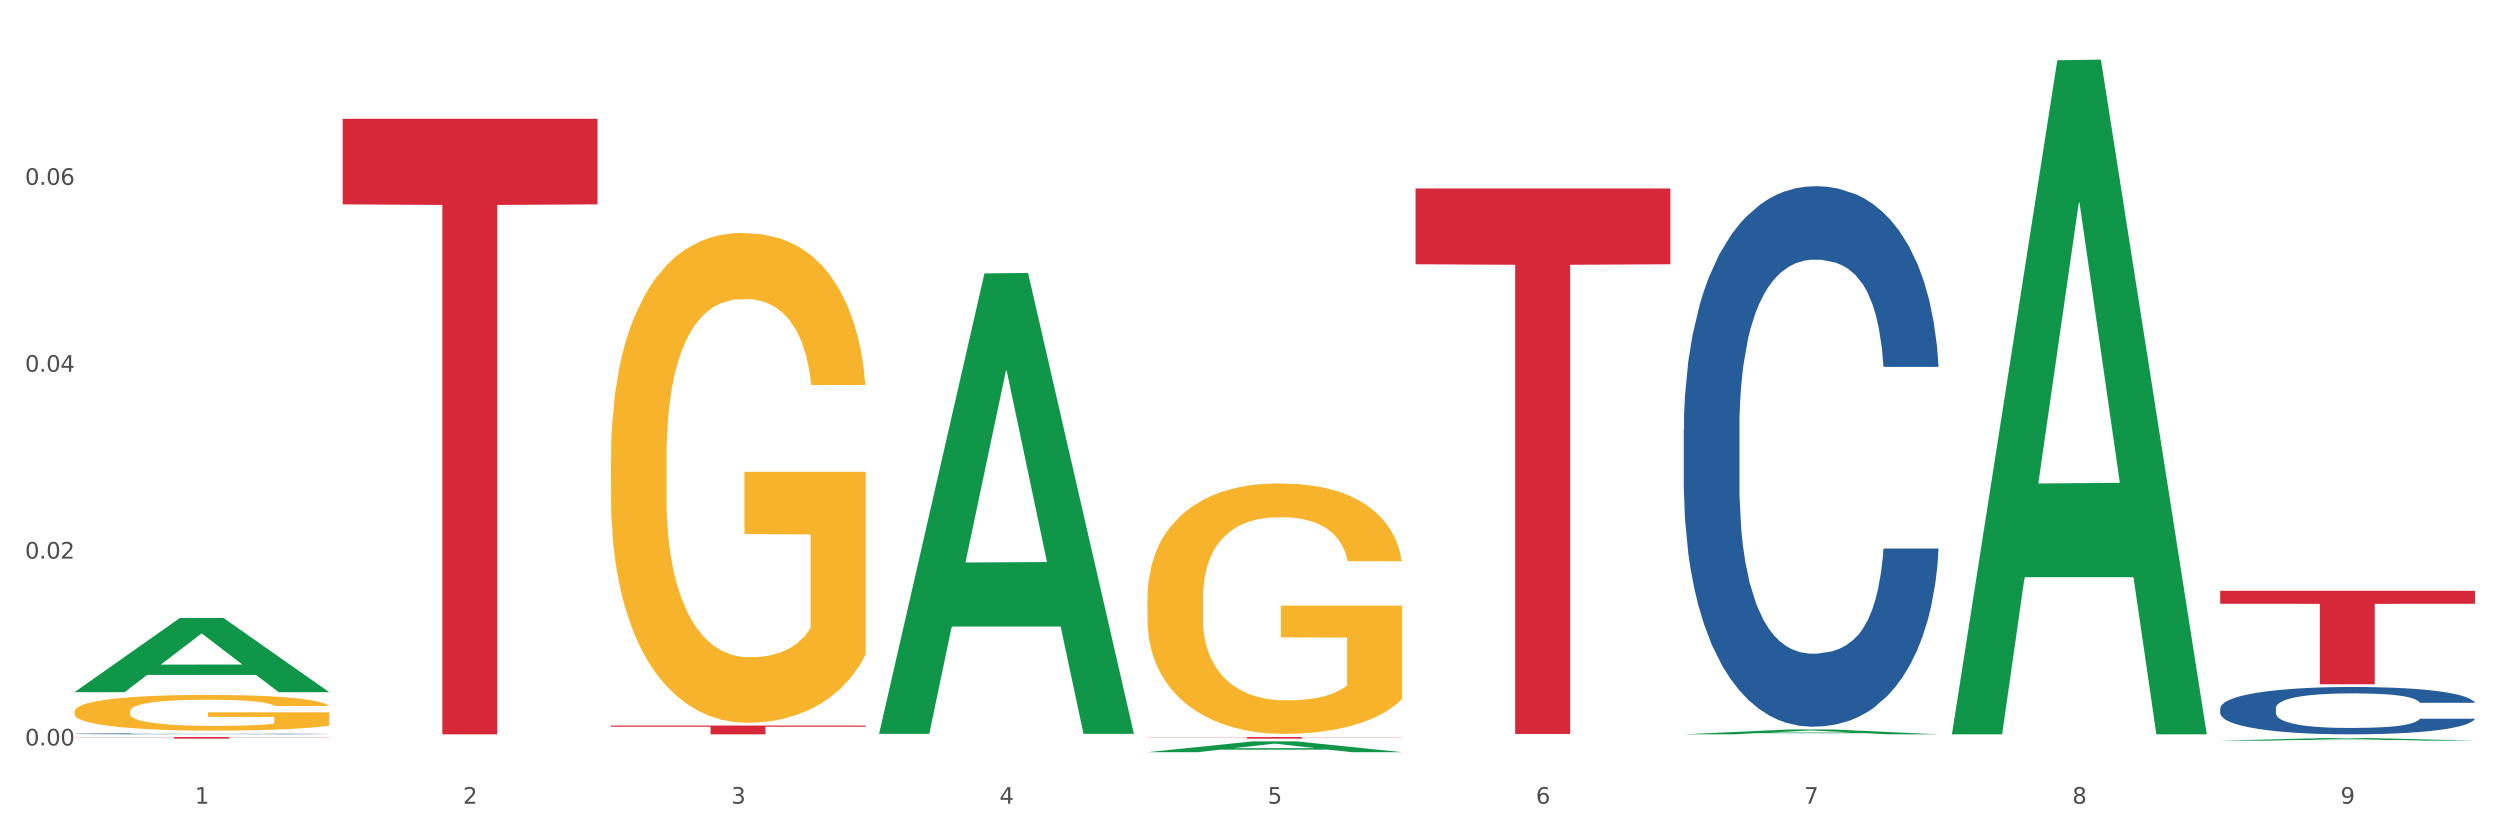
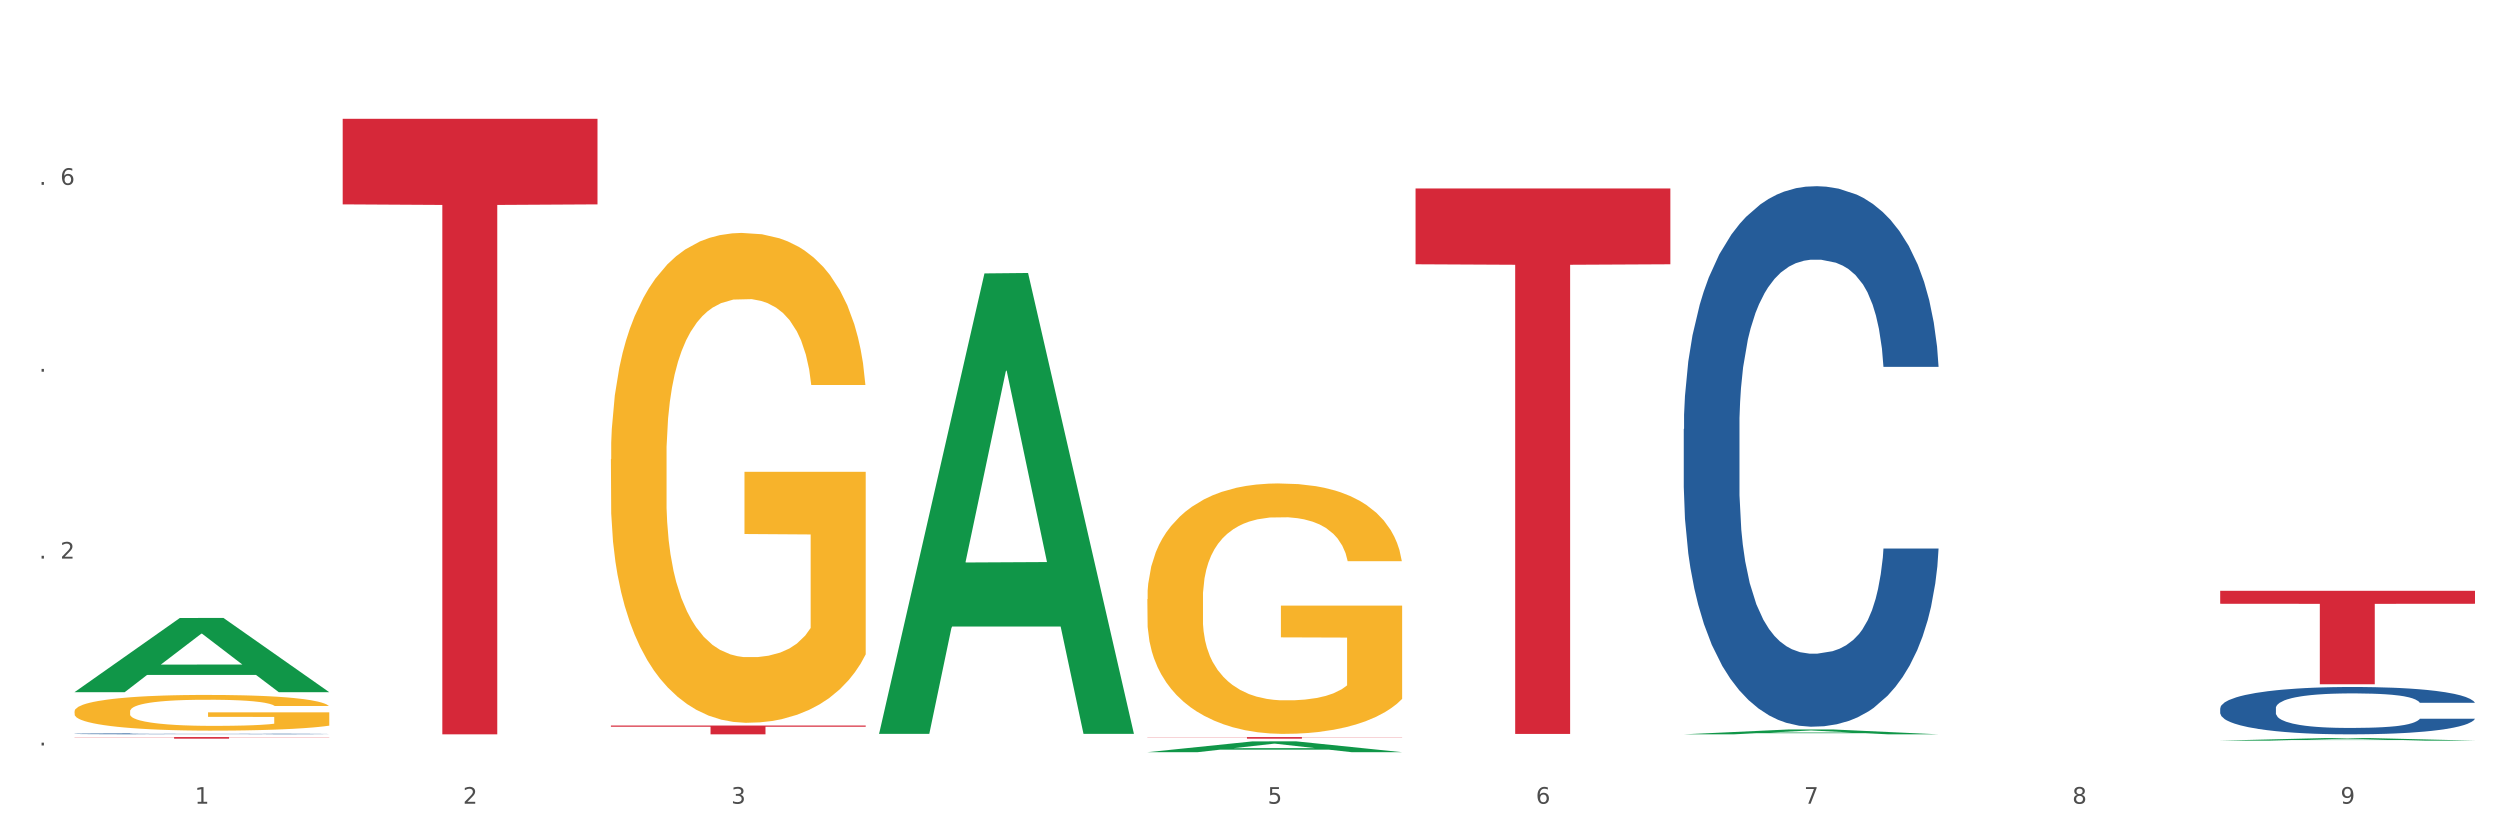
<svg xmlns="http://www.w3.org/2000/svg" xmlns:xlink="http://www.w3.org/1999/xlink" width="1080pt" height="360pt" viewBox="0 0 1080 360" version="1.1">
  <rect x="0" y="0" width="1080" height="360" fill="#333333" stroke="none" />
  <defs>
    <style type="text/css">*{stroke-linejoin: round; stroke-linecap: butt}</style>
  </defs>
  <g id="figure_1">
    <g id="patch_1">
      <path d="M 0 360  L 1080 360  L 1080 0  L 0 0  z " style="fill: #ffffff; stroke: #ffffff; stroke-linejoin: miter" />
    </g>
    <g id="axes_1">
      <g id="matplotlib.axis_1">
        <g id="xtick_1">
          <g id="text_1">
            <g style="fill: #4d4d4d" transform="translate(84.159 347.204) scale(0.096 -0.096)">
              <defs>
                <path id="DejaVuSans-31" d="M 794 531  L 1825 531  L 1825 4091  L 703 3866  L 703 4441  L 1819 4666  L 2450 4666  L 2450 531  L 3481 531  L 3481 0  L 794 0  L 794 531  z " transform="scale(0.016)" />
              </defs>
              <use xlink:href="#DejaVuSans-31" />
            </g>
          </g>
        </g>
        <g id="xtick_2">
          <g id="text_2">
            <g style="fill: #4d4d4d" transform="translate(200.027 347.204) scale(0.096 -0.096)">
              <defs>
                <path id="DejaVuSans-32" d="M 1228 531  L 3431 531  L 3431 0  L 469 0  L 469 531  Q 828 903 1448 1529  Q 2069 2156 2228 2338  Q 2531 2678 2651 2914  Q 2772 3150 2772 3378  Q 2772 3750 2511 3984  Q 2250 4219 1831 4219  Q 1534 4219 1204 4116  Q 875 4013 500 3803  L 500 4441  Q 881 4594 1212 4672  Q 1544 4750 1819 4750  Q 2544 4750 2975 4387  Q 3406 4025 3406 3419  Q 3406 3131 3298 2873  Q 3191 2616 2906 2266  Q 2828 2175 2409 1742  Q 1991 1309 1228 531  z " transform="scale(0.016)" />
              </defs>
              <use xlink:href="#DejaVuSans-32" />
            </g>
          </g>
        </g>
        <g id="xtick_3">
          <g id="text_3">
            <g style="fill: #4d4d4d" transform="translate(315.896 347.204) scale(0.096 -0.096)">
              <defs>
                <path id="DejaVuSans-33" d="M 2597 2516  Q 3050 2419 3304 2112  Q 3559 1806 3559 1356  Q 3559 666 3084 287  Q 2609 -91 1734 -91  Q 1441 -91 1130 -33  Q 819 25 488 141  L 488 750  Q 750 597 1062 519  Q 1375 441 1716 441  Q 2309 441 2620 675  Q 2931 909 2931 1356  Q 2931 1769 2642 2001  Q 2353 2234 1838 2234  L 1294 2234  L 1294 2753  L 1863 2753  Q 2328 2753 2575 2939  Q 2822 3125 2822 3475  Q 2822 3834 2567 4026  Q 2313 4219 1838 4219  Q 1578 4219 1281 4162  Q 984 4106 628 3988  L 628 4550  Q 988 4650 1302 4700  Q 1616 4750 1894 4750  Q 2613 4750 3031 4423  Q 3450 4097 3450 3541  Q 3450 3153 3228 2886  Q 3006 2619 2597 2516  z " transform="scale(0.016)" />
              </defs>
              <use xlink:href="#DejaVuSans-33" />
            </g>
          </g>
        </g>
        <g id="xtick_4">
          <g id="text_4">
            <g style="fill: #4d4d4d" transform="translate(431.765 347.204) scale(0.096 -0.096)">
              <defs>
-                 <path id="DejaVuSans-34" d="M 2419 4116  L 825 1625  L 2419 1625  L 2419 4116  z M 2253 4666  L 3047 4666  L 3047 1625  L 3713 1625  L 3713 1100  L 3047 1100  L 3047 0  L 2419 0  L 2419 1100  L 313 1100  L 313 1709  L 2253 4666  z " transform="scale(0.016)" />
-               </defs>
+                 </defs>
              <use xlink:href="#DejaVuSans-34" />
            </g>
          </g>
        </g>
        <g id="xtick_5">
          <g id="text_5">
            <g style="fill: #4d4d4d" transform="translate(547.634 347.204) scale(0.096 -0.096)">
              <defs>
                <path id="DejaVuSans-35" d="M 691 4666  L 3169 4666  L 3169 4134  L 1269 4134  L 1269 2991  Q 1406 3038 1543 3061  Q 1681 3084 1819 3084  Q 2600 3084 3056 2656  Q 3513 2228 3513 1497  Q 3513 744 3044 326  Q 2575 -91 1722 -91  Q 1428 -91 1123 -41  Q 819 9 494 109  L 494 744  Q 775 591 1075 516  Q 1375 441 1709 441  Q 2250 441 2565 725  Q 2881 1009 2881 1497  Q 2881 1984 2565 2268  Q 2250 2553 1709 2553  Q 1456 2553 1204 2497  Q 953 2441 691 2322  L 691 4666  z " transform="scale(0.016)" />
              </defs>
              <use xlink:href="#DejaVuSans-35" />
            </g>
          </g>
        </g>
        <g id="xtick_6">
          <g id="text_6">
            <g style="fill: #4d4d4d" transform="translate(663.502 347.204) scale(0.096 -0.096)">
              <defs>
                <path id="DejaVuSans-36" d="M 2113 2584  Q 1688 2584 1439 2293  Q 1191 2003 1191 1497  Q 1191 994 1439 701  Q 1688 409 2113 409  Q 2538 409 2786 701  Q 3034 994 3034 1497  Q 3034 2003 2786 2293  Q 2538 2584 2113 2584  z M 3366 4563  L 3366 3988  Q 3128 4100 2886 4159  Q 2644 4219 2406 4219  Q 1781 4219 1451 3797  Q 1122 3375 1075 2522  Q 1259 2794 1537 2939  Q 1816 3084 2150 3084  Q 2853 3084 3261 2657  Q 3669 2231 3669 1497  Q 3669 778 3244 343  Q 2819 -91 2113 -91  Q 1303 -91 875 529  Q 447 1150 447 2328  Q 447 3434 972 4092  Q 1497 4750 2381 4750  Q 2619 4750 2861 4703  Q 3103 4656 3366 4563  z " transform="scale(0.016)" />
              </defs>
              <use xlink:href="#DejaVuSans-36" />
            </g>
          </g>
        </g>
        <g id="xtick_7">
          <g id="text_7">
            <g style="fill: #4d4d4d" transform="translate(779.371 347.204) scale(0.096 -0.096)">
              <defs>
-                 <path id="DejaVuSans-37" d="M 525 4666  L 3525 4666  L 3525 4397  L 1831 0  L 1172 0  L 2766 4134  L 525 4134  L 525 4666  z " transform="scale(0.016)" />
+                 <path id="DejaVuSans-37" d="M 525 4666  L 3525 4666  L 3525 4397  L 1831 0  L 1172 0  L 2766 4134  L 525 4134  z " transform="scale(0.016)" />
              </defs>
              <use xlink:href="#DejaVuSans-37" />
            </g>
          </g>
        </g>
        <g id="xtick_8">
          <g id="text_8">
            <g style="fill: #4d4d4d" transform="translate(895.24 347.204) scale(0.096 -0.096)">
              <defs>
                <path id="DejaVuSans-38" d="M 2034 2216  Q 1584 2216 1326 1975  Q 1069 1734 1069 1313  Q 1069 891 1326 650  Q 1584 409 2034 409  Q 2484 409 2743 651  Q 3003 894 3003 1313  Q 3003 1734 2745 1975  Q 2488 2216 2034 2216  z M 1403 2484  Q 997 2584 770 2862  Q 544 3141 544 3541  Q 544 4100 942 4425  Q 1341 4750 2034 4750  Q 2731 4750 3128 4425  Q 3525 4100 3525 3541  Q 3525 3141 3298 2862  Q 3072 2584 2669 2484  Q 3125 2378 3379 2068  Q 3634 1759 3634 1313  Q 3634 634 3220 271  Q 2806 -91 2034 -91  Q 1263 -91 848 271  Q 434 634 434 1313  Q 434 1759 690 2068  Q 947 2378 1403 2484  z M 1172 3481  Q 1172 3119 1398 2916  Q 1625 2713 2034 2713  Q 2441 2713 2670 2916  Q 2900 3119 2900 3481  Q 2900 3844 2670 4047  Q 2441 4250 2034 4250  Q 1625 4250 1398 4047  Q 1172 3844 1172 3481  z " transform="scale(0.016)" />
              </defs>
              <use xlink:href="#DejaVuSans-38" />
            </g>
          </g>
        </g>
        <g id="xtick_9">
          <g id="text_9">
            <g style="fill: #4d4d4d" transform="translate(1011.108 347.204) scale(0.096 -0.096)">
              <defs>
                <path id="DejaVuSans-39" d="M 703 97  L 703 672  Q 941 559 1184 500  Q 1428 441 1663 441  Q 2288 441 2617 861  Q 2947 1281 2994 2138  Q 2813 1869 2534 1725  Q 2256 1581 1919 1581  Q 1219 1581 811 2004  Q 403 2428 403 3163  Q 403 3881 828 4315  Q 1253 4750 1959 4750  Q 2769 4750 3195 4129  Q 3622 3509 3622 2328  Q 3622 1225 3098 567  Q 2575 -91 1691 -91  Q 1453 -91 1209 -44  Q 966 3 703 97  z M 1959 2075  Q 2384 2075 2632 2365  Q 2881 2656 2881 3163  Q 2881 3666 2632 3958  Q 2384 4250 1959 4250  Q 1534 4250 1286 3958  Q 1038 3666 1038 3163  Q 1038 2656 1286 2365  Q 1534 2075 1959 2075  z " transform="scale(0.016)" />
              </defs>
              <use xlink:href="#DejaVuSans-39" />
            </g>
          </g>
        </g>
        <g id="xtick_10" />
        <g id="xtick_11" />
        <g id="xtick_12" />
        <g id="xtick_13" />
        <g id="xtick_14" />
        <g id="xtick_15" />
        <g id="xtick_16" />
        <g id="xtick_17" />
      </g>
      <g id="matplotlib.axis_2">
        <g id="ytick_1">
          <g id="text_10">
            <g style="fill: #4d4d4d" transform="translate(10.8 322.05) scale(0.096 -0.096)">
              <defs>
-                 <path id="DejaVuSans-30" d="M 2034 4250  Q 1547 4250 1301 3770  Q 1056 3291 1056 2328  Q 1056 1369 1301 889  Q 1547 409 2034 409  Q 2525 409 2770 889  Q 3016 1369 3016 2328  Q 3016 3291 2770 3770  Q 2525 4250 2034 4250  z M 2034 4750  Q 2819 4750 3233 4129  Q 3647 3509 3647 2328  Q 3647 1150 3233 529  Q 2819 -91 2034 -91  Q 1250 -91 836 529  Q 422 1150 422 2328  Q 422 3509 836 4129  Q 1250 4750 2034 4750  z " transform="scale(0.016)" />
                <path id="DejaVuSans-2e" d="M 684 794  L 1344 794  L 1344 0  L 684 0  L 684 794  z " transform="scale(0.016)" />
              </defs>
              <use xlink:href="#DejaVuSans-30" />
              <use xlink:href="#DejaVuSans-2e" transform="translate(63.623 0)" />
              <use xlink:href="#DejaVuSans-30" transform="translate(95.41 0)" />
              <use xlink:href="#DejaVuSans-30" transform="translate(159.033 0)" />
            </g>
          </g>
        </g>
        <g id="ytick_2">
          <g id="text_11">
            <g style="fill: #4d4d4d" transform="translate(10.8 241.318) scale(0.096 -0.096)">
              <use xlink:href="#DejaVuSans-30" />
              <use xlink:href="#DejaVuSans-2e" transform="translate(63.623 0)" />
              <use xlink:href="#DejaVuSans-30" transform="translate(95.41 0)" />
              <use xlink:href="#DejaVuSans-32" transform="translate(159.033 0)" />
            </g>
          </g>
        </g>
        <g id="ytick_3">
          <g id="text_12">
            <g style="fill: #4d4d4d" transform="translate(10.8 160.586) scale(0.096 -0.096)">
              <use xlink:href="#DejaVuSans-30" />
              <use xlink:href="#DejaVuSans-2e" transform="translate(63.623 0)" />
              <use xlink:href="#DejaVuSans-30" transform="translate(95.41 0)" />
              <use xlink:href="#DejaVuSans-34" transform="translate(159.033 0)" />
            </g>
          </g>
        </g>
        <g id="ytick_4">
          <g id="text_13">
            <g style="fill: #4d4d4d" transform="translate(10.8 79.853) scale(0.096 -0.096)">
              <use xlink:href="#DejaVuSans-30" />
              <use xlink:href="#DejaVuSans-2e" transform="translate(63.623 0)" />
              <use xlink:href="#DejaVuSans-30" transform="translate(95.41 0)" />
              <use xlink:href="#DejaVuSans-36" transform="translate(159.033 0)" />
            </g>
          </g>
        </g>
        <g id="ytick_5" />
        <g id="ytick_6" />
        <g id="ytick_7" />
        <g id="ytick_8" />
      </g>
      <g id="PolyCollection_1">
        <path d="M 32.175 298.98  L 32.288 298.95  L 77.68 266.974  L 96.518 266.944  L 142.25 299.04  L 120.462 299.04  L 110.589 291.566  L 63.722 291.566  L 63.382 291.687  L 53.85 299.04  L 32.175 299.04  L 32.175 298.98  L 69.623 287.106  L 104.689 287.076  L 87.326 273.785  L 87.099 273.725  L 86.872 273.815  L 69.51 287.076  L 69.623 287.106  L 32.175 298.98  z " clip-path="url(#p0bb09a4b26)" style="fill: #109648" />
        <path d="M 32.175 318.403  L 142.25 318.403  L 142.25 318.499  L 98.951 318.499  L 98.951 319.094  L 75.214 319.094  L 75.214 318.499  L 32.175 318.499  L 32.175 318.403  L 32.175 318.403  z " clip-path="url(#p0bb09a4b26)" style="fill: #d62839" />
        <path d="M 32.175 316.998  L 32.305 316.997  L 32.305 316.986  L 32.695 316.971  L 34.127 316.944  L 35.948 316.924  L 39.071 316.9  L 40.762 316.889  L 42.974 316.878  L 47.528 316.86  L 52.733 316.844  L 56.376 316.836  L 59.108 316.83  L 65.224 316.821  L 68.737 316.816  L 72.38 316.813  L 75.503 316.81  L 80.707 316.808  L 84.871 316.807  L 89.685 316.806  L 93.718 316.807  L 99.053 316.808  L 106.86 316.813  L 109.852 316.816  L 113.886 316.82  L 118.049 316.826  L 121.432 316.833  L 125.336 316.842  L 129.369 316.853  L 133.273 316.868  L 136.005 316.882  L 138.217 316.896  L 140.168 316.914  L 141.6 316.933  L 142.25 316.949  L 118.44 316.949  L 117.789 316.934  L 116.488 316.919  L 115.187 316.908  L 113.756 316.9  L 111.544 316.89  L 109.592 316.884  L 106.339 316.876  L 103.347 316.872  L 100.874 316.869  L 97.882 316.866  L 91.506 316.864  L 86.952 316.864  L 84.09 316.865  L 80.577 316.867  L 77.584 316.87  L 74.071 316.874  L 71.339 316.879  L 68.607 316.886  L 67.045 316.891  L 64.703 316.899  L 63.142 316.906  L 61.06 316.918  L 59.889 316.927  L 57.807 316.949  L 56.896 316.965  L 56.506 316.977  L 56.246 316.989  L 56.246 317.05  L 57.027 317.077  L 57.677 317.089  L 58.718 317.102  L 60.67 317.119  L 63.532 317.136  L 66.525 317.148  L 68.997 317.155  L 71.339 317.16  L 73.681 317.165  L 76.543 317.169  L 78.885 317.171  L 82.398 317.173  L 86.562 317.174  L 89.815 317.174  L 96.451 317.173  L 99.443 317.171  L 102.306 317.168  L 105.428 317.164  L 107.901 317.159  L 109.332 317.155  L 111.674 317.148  L 113.495 317.14  L 115.057 317.131  L 116.098 317.124  L 117.269 317.112  L 118.179 317.099  L 118.44 317.092  L 142.25 317.092  L 141.73 317.106  L 140.819 317.119  L 138.997 317.138  L 137.566 317.148  L 135.354 317.161  L 133.012 317.172  L 129.759 317.184  L 126.767 317.193  L 123.644 317.201  L 120.261 317.208  L 114.146 317.217  L 111.934 317.22  L 107.25 317.225  L 103.607 317.227  L 98.272 317.23  L 92.807 317.232  L 87.083 317.232  L 82.008 317.231  L 76.413 317.229  L 72.9 317.227  L 68.997 317.223  L 64.443 317.218  L 60.149 317.211  L 56.116 317.203  L 52.342 317.194  L 48.829 317.184  L 44.275 317.167  L 40.893 317.151  L 38.42 317.136  L 36.729 317.123  L 35.037 317.107  L 34.127 317.096  L 32.695 317.068  L 32.175 317.043  L 32.175 316.998  z " clip-path="url(#p0bb09a4b26)" style="fill: #255c99" />
        <path d="M 727.387 185.353  L 727.517 185.14  L 727.517 179.168  L 727.908 171.064  L 729.339 156.136  L 731.161 144.833  L 734.283 131.611  L 735.975 126.066  L 738.187 119.882  L 742.741 109.859  L 747.945 101.328  L 751.588 96.636  L 754.321 93.651  L 760.436 88.319  L 763.949 85.973  L 767.592 84.054  L 770.715 82.774  L 775.919 81.282  L 780.083 80.642  L 784.897 80.429  L 788.931 80.642  L 794.265 81.495  L 802.072 84.054  L 805.065 85.547  L 809.098 88.106  L 813.262 91.518  L 816.645 94.93  L 820.548 99.835  L 824.581 106.233  L 828.485 114.337  L 831.217 121.801  L 833.429 129.692  L 835.381 139.288  L 836.812 149.738  L 837.463 158.482  L 813.652 158.482  L 813.001 150.591  L 811.7 142.061  L 810.399 136.303  L 808.968 131.611  L 806.756 126.28  L 804.804 122.867  L 801.551 118.815  L 798.559 116.256  L 796.087 114.764  L 793.094 113.484  L 786.719 112.204  L 782.165 112.204  L 779.302 112.631  L 775.789 113.697  L 772.797 115.19  L 769.284 117.749  L 766.551 120.522  L 763.819 124.147  L 762.257 126.706  L 759.915 131.398  L 758.354 135.237  L 756.272 141.848  L 755.101 146.539  L 753.019 158.695  L 752.109 167.652  L 751.718 173.837  L 751.458 180.661  L 751.458 213.93  L 752.239 228.858  L 752.889 235.256  L 753.93 242.507  L 755.882 251.89  L 758.744 261.06  L 761.737 267.671  L 764.209 271.723  L 766.551 274.709  L 768.893 277.055  L 771.756 279.187  L 774.098 280.467  L 777.611 281.747  L 781.774 282.386  L 785.027 282.386  L 791.663 281.32  L 794.656 280.254  L 797.518 278.761  L 800.641 276.415  L 803.113 273.856  L 804.544 271.937  L 806.886 267.885  L 808.708 263.619  L 810.269 258.714  L 811.31 254.449  L 812.481 248.051  L 813.392 240.801  L 813.652 236.962  L 837.463 236.962  L 836.942 244.639  L 836.031 252.103  L 834.21 262.127  L 832.779 267.885  L 830.567 274.922  L 828.225 280.894  L 824.972 287.505  L 821.979 292.41  L 818.856 296.675  L 815.474 300.514  L 809.358 305.845  L 807.146 307.338  L 802.462 309.897  L 798.819 311.39  L 793.485 312.883  L 788.02 313.736  L 782.295 313.949  L 777.22 313.522  L 771.626 312.243  L 768.113 310.963  L 764.209 309.044  L 759.655 306.058  L 755.362 302.433  L 751.328 298.168  L 747.555 293.263  L 744.042 287.718  L 739.488 278.548  L 736.105 269.591  L 733.633 261.274  L 731.941 254.236  L 730.25 245.279  L 729.339 239.094  L 727.908 224.166  L 727.387 210.304  L 727.387 185.353  z " clip-path="url(#p0bb09a4b26)" style="fill: #255c99" />
        <path d="M 959.125 305.969  L 959.255 305.95  L 959.255 305.427  L 959.645 304.718  L 961.076 303.41  L 962.898 302.42  L 966.021 301.262  L 967.712 300.776  L 969.924 300.235  L 974.478 299.357  L 979.683 298.61  L 983.326 298.199  L 986.058 297.937  L 992.173 297.47  L 995.686 297.265  L 999.33 297.097  L 1002.452 296.985  L 1007.657 296.854  L 1011.82 296.798  L 1016.635 296.779  L 1020.668 296.798  L 1026.003 296.873  L 1033.809 297.097  L 1036.802 297.228  L 1040.835 297.452  L 1044.999 297.751  L 1048.382 298.049  L 1052.285 298.479  L 1056.319 299.039  L 1060.222 299.749  L 1062.955 300.403  L 1065.167 301.094  L 1067.118 301.934  L 1068.549 302.85  L 1069.2 303.616  L 1045.389 303.616  L 1044.739 302.924  L 1043.438 302.177  L 1042.137 301.673  L 1040.705 301.262  L 1038.493 300.795  L 1036.542 300.496  L 1033.289 300.141  L 1030.296 299.917  L 1027.824 299.786  L 1024.832 299.674  L 1018.456 299.562  L 1013.902 299.562  L 1011.04 299.6  L 1007.527 299.693  L 1004.534 299.824  L 1001.021 300.048  L 998.289 300.291  L 995.556 300.608  L 993.995 300.832  L 991.653 301.243  L 990.092 301.58  L 988.01 302.159  L 986.839 302.57  L 984.757 303.634  L 983.846 304.419  L 983.456 304.96  L 983.196 305.558  L 983.196 308.472  L 983.976 309.779  L 984.627 310.34  L 985.668 310.975  L 987.619 311.797  L 990.482 312.6  L 993.474 313.179  L 995.947 313.534  L 998.289 313.795  L 1000.631 314.001  L 1003.493 314.187  L 1005.835 314.3  L 1009.348 314.412  L 1013.512 314.468  L 1016.765 314.468  L 1023.4 314.374  L 1026.393 314.281  L 1029.255 314.15  L 1032.378 313.945  L 1034.85 313.721  L 1036.282 313.552  L 1038.624 313.198  L 1040.445 312.824  L 1042.006 312.394  L 1043.047 312.021  L 1044.218 311.46  L 1045.129 310.825  L 1045.389 310.489  L 1069.2 310.489  L 1068.68 311.162  L 1067.769 311.815  L 1065.947 312.693  L 1064.516 313.198  L 1062.304 313.814  L 1059.962 314.337  L 1056.709 314.916  L 1053.717 315.346  L 1050.594 315.719  L 1047.211 316.055  L 1041.096 316.522  L 1038.884 316.653  L 1034.2 316.877  L 1030.557 317.008  L 1025.222 317.139  L 1019.757 317.213  L 1014.032 317.232  L 1008.958 317.195  L 1003.363 317.083  L 999.85 316.971  L 995.947 316.802  L 991.393 316.541  L 987.099 316.223  L 983.065 315.85  L 979.292 315.42  L 975.779 314.935  L 971.225 314.131  L 967.842 313.347  L 965.37 312.618  L 963.679 312.002  L 961.987 311.218  L 961.076 310.676  L 959.645 309.368  L 959.125 308.154  L 959.125 305.969  z " clip-path="url(#p0bb09a4b26)" style="fill: #255c99" />
        <path d="M 495.65 318.403  L 605.725 318.403  L 605.725 318.499  L 562.425 318.5  L 562.425 319.097  L 538.689 319.097  L 538.689 318.5  L 495.65 318.499  L 495.65 318.403  L 495.65 318.403  z " clip-path="url(#p0bb09a4b26)" style="fill: #d62839" />
        <path d="M 611.519 81.418  L 721.594 81.418  L 721.594 114.164  L 678.294 114.385  L 678.294 317.057  L 654.557 317.057  L 654.557 114.385  L 611.519 114.164  L 611.519 81.639  L 611.519 81.418  z " clip-path="url(#p0bb09a4b26)" style="fill: #d62839" />
        <path d="M 959.125 255.213  L 1069.2 255.213  L 1069.2 260.827  L 1025.9 260.864  L 1025.9 295.609  L 1002.164 295.609  L 1002.164 260.864  L 959.125 260.827  L 959.125 255.251  L 959.125 255.213  z " clip-path="url(#p0bb09a4b26)" style="fill: #d62839" />
        <path d="M 32.175 307.339  L 32.305 307.324  L 32.305 306.817  L 32.565 306.381  L 33.864 305.324  L 35.814 304.451  L 37.243 303.986  L 38.673 303.606  L 40.362 303.225  L 42.442 302.831  L 46.211 302.253  L 48.55 301.957  L 51.409 301.648  L 56.607 301.197  L 60.376 300.943  L 64.275 300.732  L 70.643 300.478  L 74.802 300.366  L 79.22 300.281  L 84.548 300.225  L 88.577 300.211  L 97.414 300.253  L 104.952 300.38  L 108.591 300.478  L 113.269 300.647  L 115.739 300.76  L 119.767 300.985  L 123.926 301.281  L 126.785 301.535  L 131.074 302.014  L 134.323 302.493  L 137.312 303.084  L 138.871 303.493  L 140.041 303.873  L 141.081 304.31  L 142.12 305  L 118.728 305  L 117.818 304.507  L 116.388 304.042  L 114.309 303.592  L 112.49 303.31  L 109.371 302.958  L 106.512 302.732  L 103.522 302.563  L 99.884 302.422  L 97.025 302.352  L 92.996 302.296  L 85.068 302.31  L 79.74 302.422  L 76.101 302.563  L 73.762 302.69  L 71.683 302.831  L 69.343 303.028  L 66.614 303.324  L 64.665 303.592  L 62.715 303.93  L 61.156 304.268  L 59.726 304.662  L 58.557 305.085  L 57.647 305.521  L 56.867 306.057  L 56.217 306.944  L 56.217 308.874  L 56.477 309.311  L 57.127 309.888  L 57.907 310.325  L 59.206 310.846  L 60.376 311.198  L 62.585 311.705  L 65.055 312.128  L 67.004 312.396  L 68.953 312.621  L 72.332 312.931  L 76.101 313.185  L 79.35 313.34  L 83.769 313.48  L 86.758 313.537  L 89.357 313.565  L 95.725 313.565  L 100.274 313.523  L 105.342 313.424  L 109.241 313.297  L 112.49 313.142  L 116.129 312.889  L 118.468 312.649  L 118.468 309.705  L 89.877 309.691  L 89.877 307.733  L 142.25 307.733  L 142.25 313.48  L 140.041 313.776  L 137.572 314.044  L 134.973 314.283  L 131.074 314.579  L 126.395 314.861  L 122.237 315.058  L 117.818 315.227  L 112.62 315.382  L 105.862 315.523  L 101.703 315.579  L 96.505 315.622  L 90.397 315.636  L 85.068 315.607  L 79.87 315.537  L 74.412 315.41  L 69.083 315.227  L 65.055 315.044  L 61.026 314.819  L 56.737 314.523  L 53.358 314.241  L 50.759 313.987  L 47.9 313.664  L 44.781 313.241  L 42.442 312.861  L 40.362 312.466  L 38.153 311.959  L 36.594 311.522  L 35.034 310.973  L 34.124 310.564  L 33.085 309.931  L 32.305 309.043  L 32.175 307.339  z " clip-path="url(#p0bb09a4b26)" style="fill: #f7b32b" />
        <path d="M 148.044 51.336  L 258.119 51.336  L 258.119 88.286  L 214.819 88.536  L 214.819 317.229  L 191.083 317.229  L 191.083 88.536  L 148.044 88.286  L 148.044 51.586  L 148.044 51.336  z " clip-path="url(#p0bb09a4b26)" style="fill: #d62839" />
        <path d="M 495.65 258.839  L 495.78 258.74  L 495.78 255.183  L 496.04 252.12  L 497.339 244.709  L 499.289 238.582  L 500.718 235.322  L 502.148 232.654  L 503.837 229.986  L 505.917 227.219  L 509.685 223.168  L 512.025 221.093  L 514.884 218.919  L 520.082 215.757  L 523.851 213.978  L 527.75 212.496  L 534.118 210.717  L 538.276 209.927  L 542.695 209.334  L 548.023 208.939  L 552.052 208.84  L 560.889 209.136  L 568.427 210.026  L 572.066 210.717  L 576.744 211.903  L 579.214 212.694  L 583.242 214.275  L 587.401 216.35  L 590.26 218.128  L 594.549 221.488  L 597.798 224.848  L 600.787 228.998  L 602.346 231.863  L 603.516 234.531  L 604.556 237.594  L 605.595 242.436  L 582.203 242.436  L 581.293 238.978  L 579.863 235.717  L 577.784 232.555  L 575.965 230.579  L 572.846 228.108  L 569.986 226.527  L 566.997 225.342  L 563.359 224.353  L 560.499 223.859  L 556.471 223.464  L 548.543 223.563  L 543.215 224.353  L 539.576 225.342  L 537.237 226.231  L 535.157 227.219  L 532.818 228.602  L 530.089 230.677  L 528.14 232.555  L 526.19 234.926  L 524.631 237.298  L 523.201 240.065  L 522.032 243.029  L 521.122 246.092  L 520.342 249.847  L 519.692 256.072  L 519.692 269.609  L 519.952 272.672  L 520.602 276.724  L 521.382 279.787  L 522.681 283.443  L 523.851 285.913  L 526.06 289.471  L 528.529 292.435  L 530.479 294.312  L 532.428 295.893  L 535.807 298.067  L 539.576 299.846  L 542.825 300.933  L 547.244 301.921  L 550.233 302.316  L 552.832 302.514  L 559.2 302.514  L 563.748 302.217  L 568.817 301.526  L 572.716 300.636  L 575.965 299.549  L 579.603 297.771  L 581.943 296.091  L 581.943 275.439  L 553.352 275.34  L 553.352 261.606  L 605.725 261.606  L 605.725 301.921  L 603.516 303.996  L 601.047 305.873  L 598.447 307.553  L 594.549 309.628  L 589.87 311.604  L 585.711 312.988  L 581.293 314.173  L 576.094 315.26  L 569.337 316.249  L 565.178 316.644  L 559.98 316.94  L 553.871 317.039  L 548.543 316.841  L 543.345 316.347  L 537.887 315.458  L 532.558 314.173  L 528.529 312.889  L 524.501 311.308  L 520.212 309.233  L 516.833 307.257  L 514.234 305.478  L 511.375 303.205  L 508.256 300.241  L 505.917 297.573  L 503.837 294.806  L 501.628 291.249  L 500.068 288.186  L 498.509 284.332  L 497.599 281.467  L 496.56 277.02  L 495.78 270.795  L 495.65 258.839  z " clip-path="url(#p0bb09a4b26)" style="fill: #f7b32b" />
        <path d="M 263.912 198.414  L 264.042 198.221  L 264.042 191.263  L 264.302 185.272  L 265.602 170.776  L 267.551 158.793  L 268.981 152.415  L 270.41 147.197  L 272.1 141.978  L 274.179 136.567  L 277.948 128.642  L 280.287 124.584  L 283.146 120.332  L 288.345 114.147  L 292.114 110.668  L 296.012 107.769  L 302.38 104.29  L 306.539 102.744  L 310.958 101.584  L 316.286 100.811  L 320.315 100.618  L 329.152 101.197  L 336.689 102.937  L 340.328 104.29  L 345.007 106.609  L 347.476 108.155  L 351.505 111.248  L 355.663 115.306  L 358.523 118.785  L 362.811 125.357  L 366.06 131.928  L 369.049 140.046  L 370.609 145.65  L 371.778 150.869  L 372.818 156.86  L 373.858 166.331  L 350.465 166.331  L 349.555 159.566  L 348.126 153.188  L 346.047 147.003  L 344.227 143.138  L 341.108 138.306  L 338.249 135.214  L 335.26 132.894  L 331.621 130.962  L 328.762 129.995  L 324.733 129.222  L 316.806 129.415  L 311.477 130.962  L 307.839 132.894  L 305.499 134.634  L 303.42 136.567  L 301.081 139.272  L 298.352 143.331  L 296.402 147.003  L 294.453 151.642  L 292.893 156.281  L 291.464 161.692  L 290.294 167.49  L 289.384 173.482  L 288.605 180.826  L 287.955 193.003  L 287.955 219.481  L 288.215 225.473  L 288.865 233.397  L 289.644 239.389  L 290.944 246.54  L 292.114 251.372  L 294.323 258.329  L 296.792 264.128  L 298.741 267.8  L 300.691 270.892  L 304.07 275.144  L 307.839 278.623  L 311.088 280.749  L 315.506 282.682  L 318.495 283.455  L 321.094 283.842  L 327.462 283.842  L 332.011 283.262  L 337.079 281.909  L 340.978 280.17  L 344.227 278.043  L 347.866 274.565  L 350.205 271.279  L 350.205 230.885  L 321.614 230.691  L 321.614 203.826  L 373.988 203.826  L 373.988 282.682  L 371.778 286.741  L 369.309 290.413  L 366.71 293.699  L 362.811 297.757  L 358.133 301.623  L 353.974 304.329  L 349.555 306.648  L 344.357 308.774  L 337.599 310.707  L 333.44 311.48  L 328.242 312.06  L 322.134 312.253  L 316.806 311.867  L 311.607 310.9  L 306.149 309.161  L 300.821 306.648  L 296.792 304.136  L 292.763 301.043  L 288.475 296.984  L 285.096 293.119  L 282.497 289.64  L 279.637 285.195  L 276.518 279.396  L 274.179 274.178  L 272.1 268.766  L 269.891 261.808  L 268.331 255.817  L 266.772 248.279  L 265.862 242.674  L 264.822 233.977  L 264.042 221.801  L 263.912 198.414  z " clip-path="url(#p0bb09a4b26)" style="fill: #f7b32b" />
        <path d="M 263.912 313.424  L 373.988 313.424  L 373.988 313.953  L 330.688 313.956  L 330.688 317.232  L 306.951 317.232  L 306.951 313.956  L 263.912 313.953  L 263.912 313.427  L 263.912 313.424  z " clip-path="url(#p0bb09a4b26)" style="fill: #d62839" />
        <path d="M 959.125 319.955  L 959.238 319.954  L 1004.63 318.84  L 1023.468 318.839  L 1069.2 319.957  L 1047.412 319.957  L 1037.539 319.697  L 990.672 319.697  L 990.332 319.701  L 980.799 319.957  L 959.125 319.957  L 959.125 319.955  L 996.573 319.541  L 1031.638 319.54  L 1014.276 319.077  L 1014.049 319.075  L 1013.822 319.078  L 996.46 319.54  L 996.573 319.541  L 959.125 319.955  z " clip-path="url(#p0bb09a4b26)" style="fill: #109648" />
        <path d="M 379.781 316.651  L 379.895 316.464  L 425.286 118.114  L 444.124 117.927  L 489.856 317.024  L 468.068 317.024  L 458.196 270.662  L 411.328 270.662  L 410.988 271.41  L 401.456 317.024  L 379.781 317.024  L 379.781 316.651  L 417.229 242.994  L 452.295 242.807  L 434.932 160.363  L 434.705 159.99  L 434.478 160.55  L 417.116 242.807  L 417.229 242.994  L 379.781 316.651  z " clip-path="url(#p0bb09a4b26)" style="fill: #109648" />
        <path d="M 495.65 324.941  L 495.763 324.936  L 541.155 320.272  L 559.993 320.267  L 605.725 324.95  L 583.937 324.95  L 574.064 323.859  L 527.197 323.859  L 526.857 323.877  L 517.324 324.95  L 495.65 324.95  L 495.65 324.941  L 533.098 323.208  L 568.163 323.204  L 550.801 321.265  L 550.574 321.256  L 550.347 321.27  L 532.985 323.204  L 533.098 323.208  L 495.65 324.941  z " clip-path="url(#p0bb09a4b26)" style="fill: #109648" />
        <path d="M 727.387 317.228  L 727.501 317.226  L 772.893 315.121  L 791.73 315.12  L 837.463 317.232  L 815.674 317.232  L 805.802 316.74  L 758.935 316.74  L 758.594 316.748  L 749.062 317.232  L 727.387 317.232  L 727.387 317.228  L 764.836 316.447  L 799.901 316.445  L 782.538 315.57  L 782.311 315.566  L 782.084 315.572  L 764.722 316.445  L 764.836 316.447  L 727.387 317.228  z " clip-path="url(#p0bb09a4b26)" style="fill: #109648" />
-         <path d="M 843.256 316.685  L 843.369 316.411  L 888.761 26.033  L 907.599 25.759  L 953.331 317.232  L 931.543 317.232  L 921.67 249.359  L 874.803 249.359  L 874.463 250.453  L 864.931 317.232  L 843.256 317.232  L 843.256 316.685  L 880.704 208.854  L 915.77 208.58  L 898.407 87.886  L 898.18 87.338  L 897.953 88.159  L 880.591 208.58  L 880.704 208.854  L 843.256 316.685  z " clip-path="url(#p0bb09a4b26)" style="fill: #109648" />
      </g>
    </g>
  </g>
  <defs>
    <clipPath id="p0bb09a4b26">
      <rect x="32.175" y="10.8" width="1037.025" height="329.109" />
    </clipPath>
  </defs>
</svg>